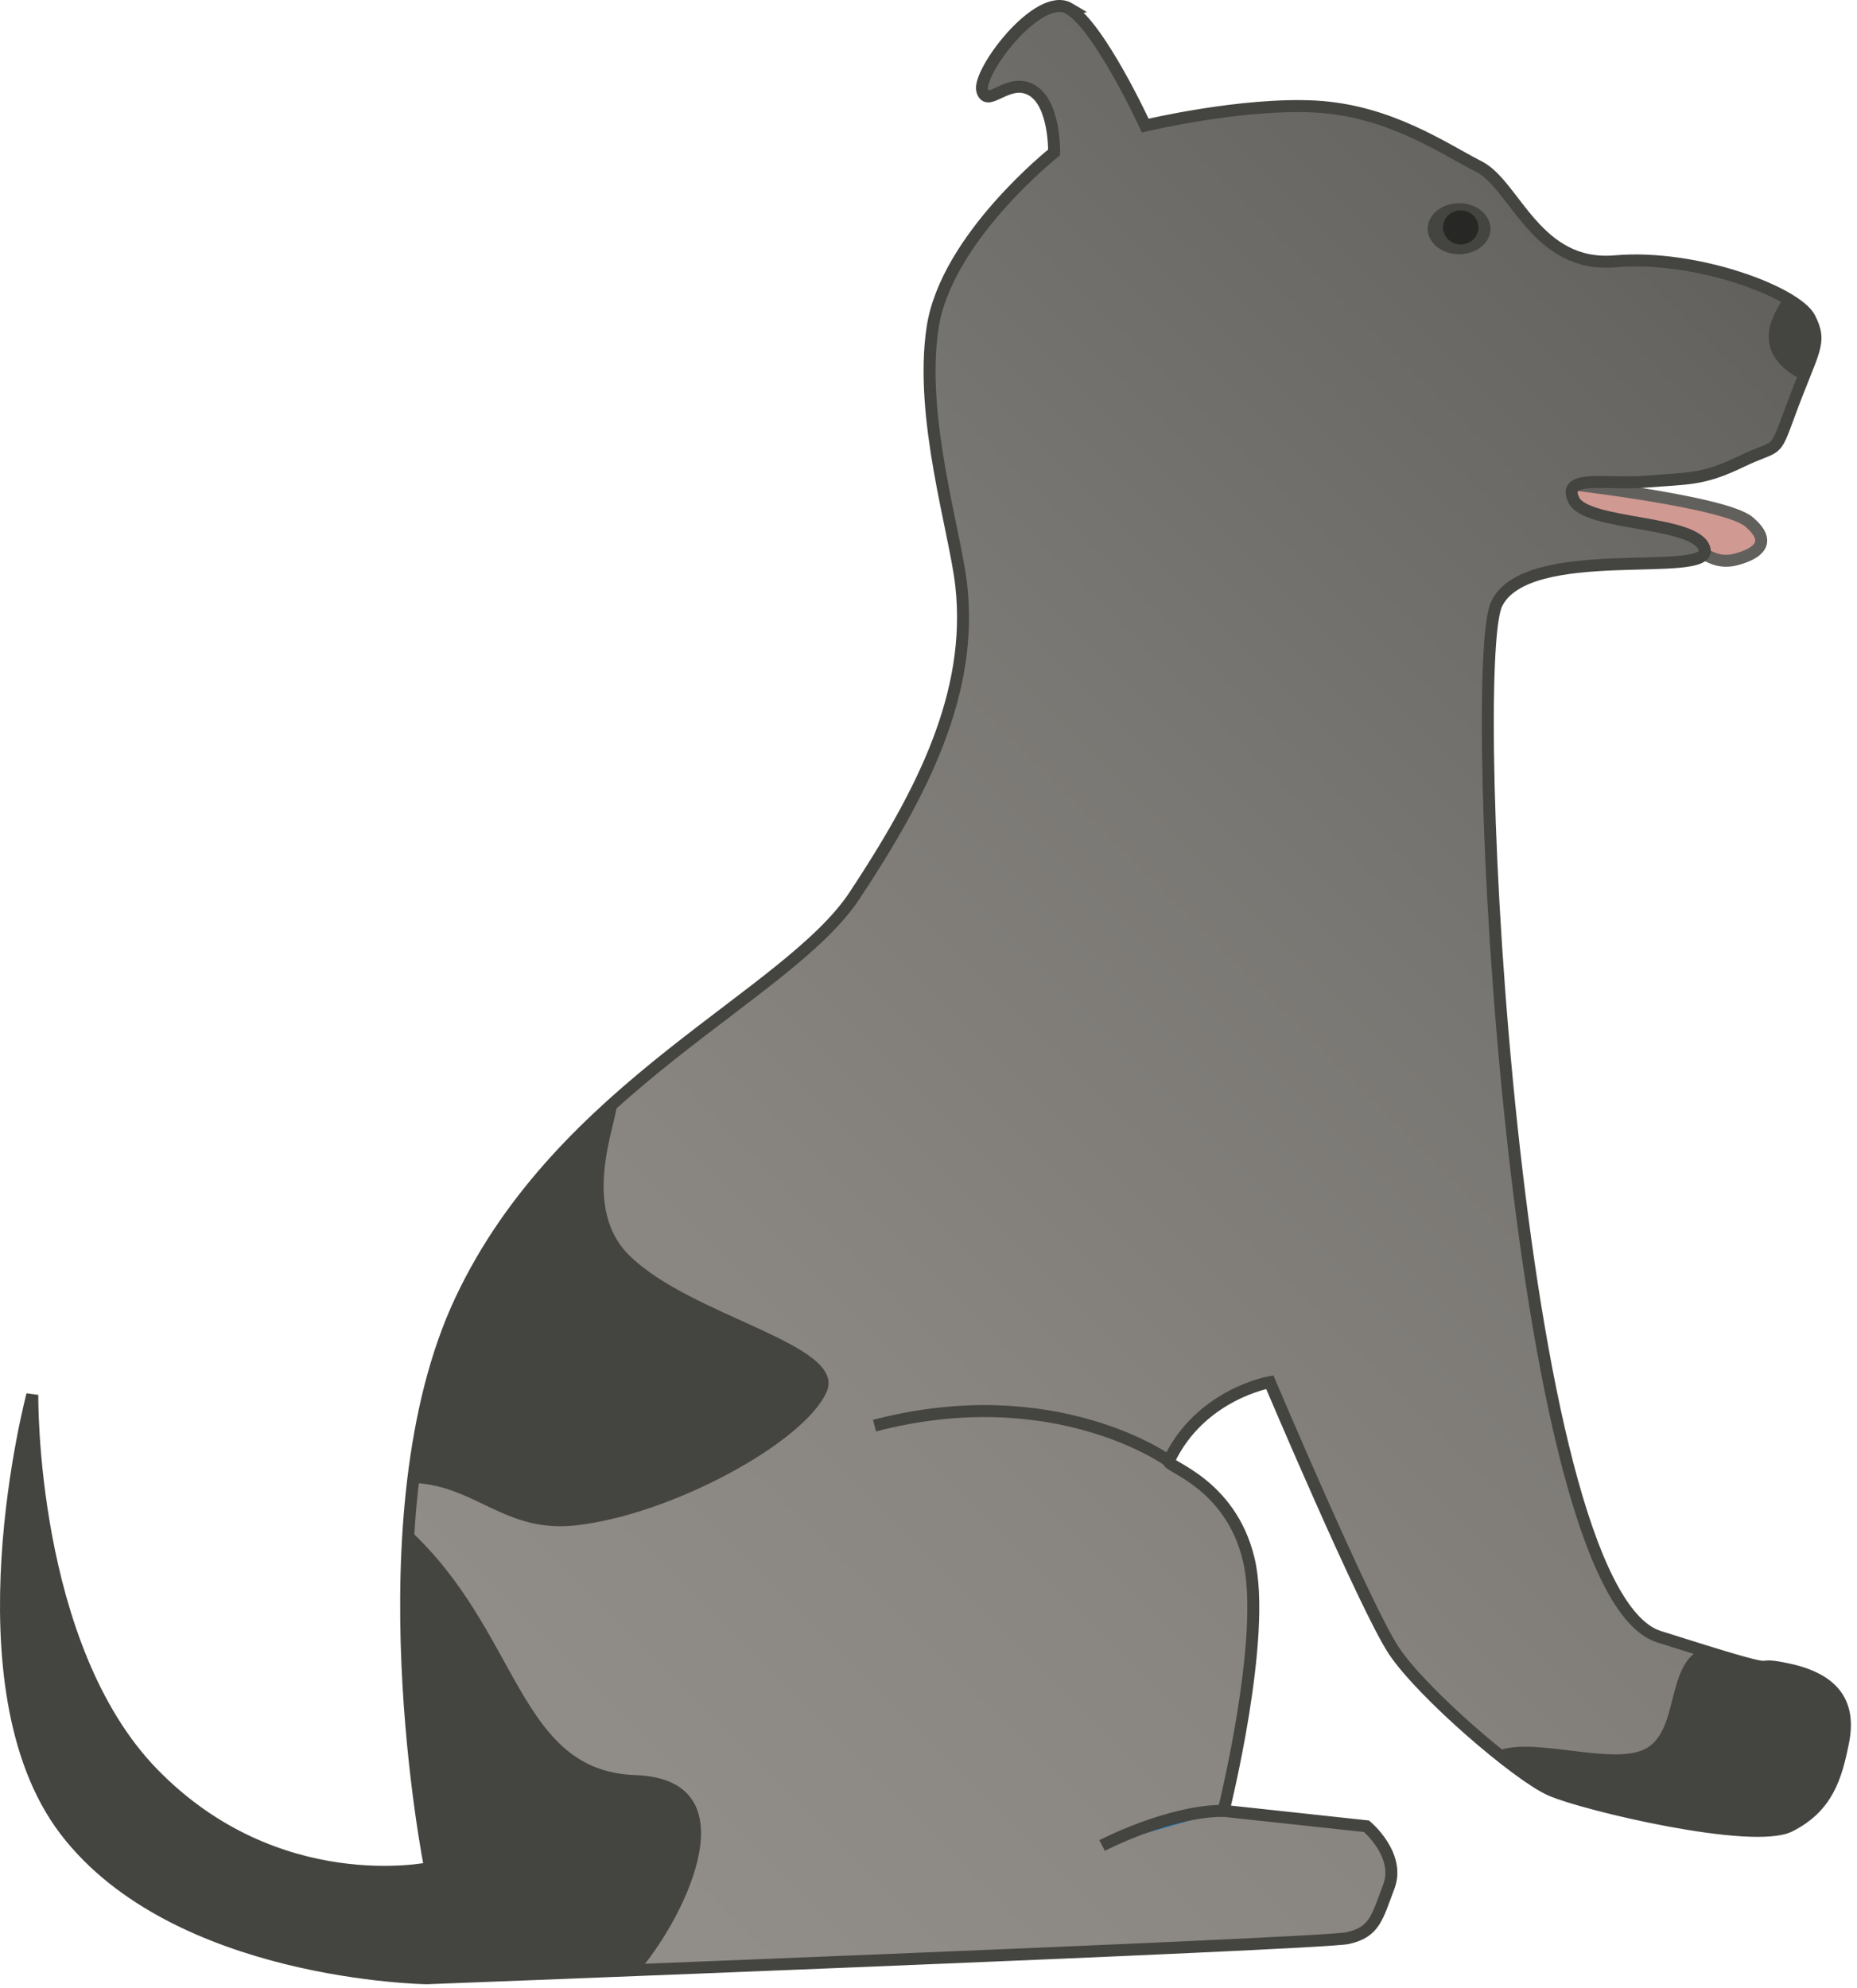
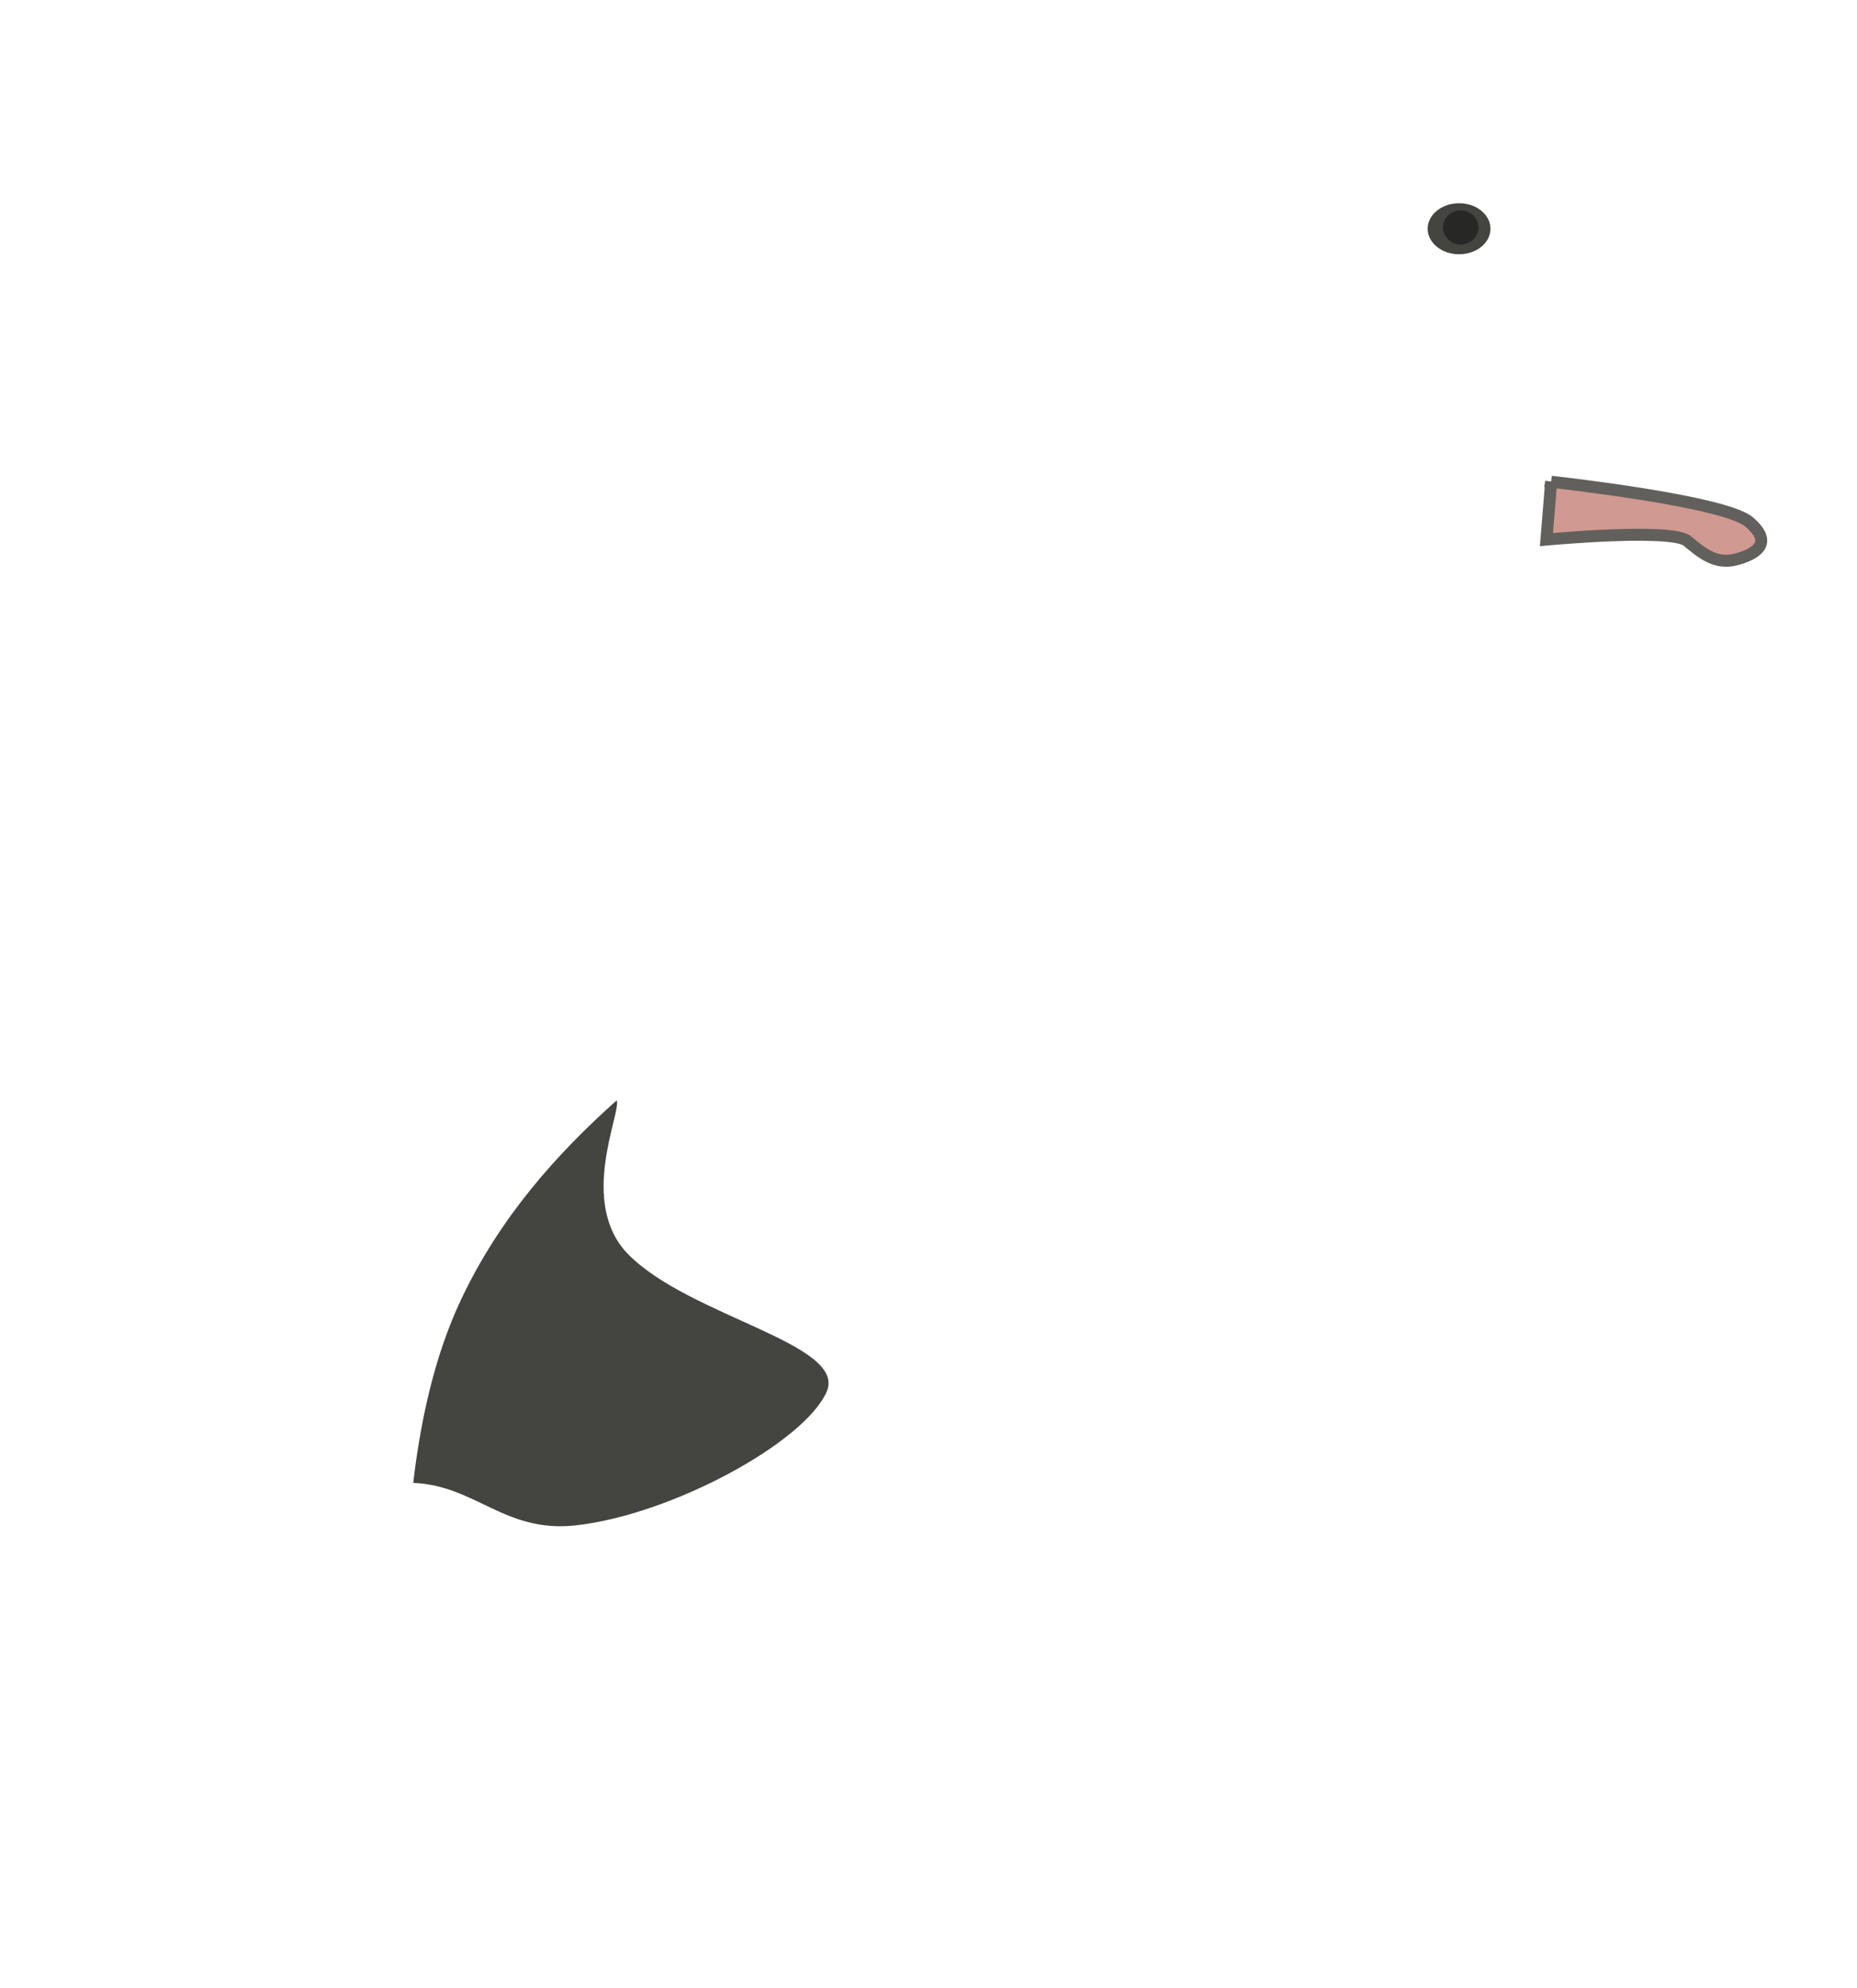
<svg xmlns="http://www.w3.org/2000/svg" xmlns:ns1="https://ian.umces.edu/media-library/" x="0px" y="0px" width="468" height="501" viewBox="0 0 468 501" xml:space="preserve">
  <title>Canis lupis familiaris (Dog)</title>
  <desc>
    <ns1:title>Canis lupis familiaris (Dog)</ns1:title>
    <ns1:descr>Illustration of Canis lupis familiaris (Dog)</ns1:descr>
    <ns1:scene>
      <ns1:contains>mammal, dog, domestic, Chordata, Mammalia, Carnivora, Caniformia, Canidae, Caninae, Canis, lupis, familiaris</ns1:contains>
      <ns1:when>2005-01-01</ns1:when>
    </ns1:scene>
  </desc>
  <defs />
  <path stroke="#62605D" stroke-width="3.017" d="m390.92 121.4s43.651 4.754 49.898 10.126c6.248 5.349 1.713 8.089-3.203 9.42-4.939 1.345-8.372-1.233-12.346-4.602-3.943-3.345-35.539-.379-35.539-.379l1.19-14.57z" fill="#D09991" />
  <linearGradient id="ian_symbols_622ff392ecfec384d5a6a286ebe4dfae" y2="106.1" gradientUnits="userSpaceOnUse" x2="482.44" y1="517.08" x1="71.465">
    <stop stop-color="#94908B" offset="0" />
    <stop stop-color="#918D89" offset=".165" />
    <stop stop-color="#898581" offset=".393" />
    <stop stop-color="#7A7874" offset=".656" />
    <stop stop-color="#666561" offset=".945" />
    <stop stop-color="#62605D" offset="1" />
  </linearGradient>
-   <path stroke="#444441" stroke-width="3.017" d="m269.52 2.176c-7.721-4.612-23.26 16.006-21.969 20.652 1.287 4.622 6.518-3.477 12.447-.119 5.937 3.355 5.656 15.702 5.656 15.702s-27.233 21.569-30.632 44.188c-3.402 22.601 5.717 51.243 7.231 64.897 3.064 27.331-9.94 52.497-26.841 78.104-16.904 25.601-73.706 47.732-99.266 101.98-25.578 54.23-7.741 143.14-7.741 143.14s-38.572 8.251-69.843-23.823c-31.23-32.072-30.419-95.421-30.419-95.421s-19.469 73.331 8.294 109.75c27.781 36.427 91.133 37.262 91.133 37.262s225.23-8.6 232.06-10.103c6.802-1.527 7.376-5.034 10.396-13.029 2.977-7.977-5.633-15.167-5.633-15.167l-36.035-3.89s11.022-43.921 6.335-63.39c-4.679-19.479-21.245-23.51-20.141-24.776 7.914-16.817 25.456-19.848 25.456-19.848s24.07 56.805 31.261 67.657c7.214 10.815 31.2 31.424 39.515 35.106 8.316 3.689 50.96 13.806 60.292 9.071 9.346-4.74 11.641-12.116 13.438-21.256 1.798-9.149-1.739-15.613-13.9-18.212-12.119-2.598 4.352 3.464-32.53-8.23-36.87-11.684-48.534-244.37-40.911-260.23 7.636-15.874 54.023-6.183 52.433-13.708-1.592-7.504-29.758-5.829-32.984-12.475-3.227-6.619 8.413-3.855 17.892-4.615 10.967-.899 14.464-.368 24.145-5.024 9.68-4.667 8.362-1.406 12.238-11.931 6.051-16.492 8.423-17.877 5.176-24.3-3.261-6.41-28.47-16.08-49.033-14.292-19.955 1.743-25.24-19.232-34.271-23.834-9.008-4.591-22.567-14.12-41.201-15.161-18.638-1.007-42.941 4.798-42.941 4.798s-11.44-24.849-19.16-29.465z" fill="url(#ian_symbols_622ff392ecfec384d5a6a286ebe4dfae)" />
-   <path d="m454.23 95.811c3.443-8.576 4.396-10.624 1.842-15.668-.521-1.017-5.146-3.845-6.724-5.143-.33 1.842-10.49 12.917 4.88 20.811z" fill="#444441" />
-   <path d="m160.04 447.29c-29.616-1.051-28.998-36.211-57.035-61.95-2.933 43.691 5.406 85.382 5.406 85.382s-38.572 8.251-69.843-23.823c-31.23-32.072-30.419-95.421-30.419-95.421s-19.469 73.331 8.294 109.75c27.781 36.427 91.133 37.262 91.133 37.262s22.604-.855 53.71-2.092c11.74-13.92 28.37-48.06-1.25-49.11z" fill="#444441" />
-   <path d="m450.62 420.66c-10.765-2.308.953 2.196-22.158-4.971-8.673 4.332-5.271 20.747-13.958 25.078-8.515 4.244-29.084-3.551-37.596.703 5.653 4.581 10.829 8.23 13.883 9.586 8.316 3.689 50.96 13.806 60.292 9.071 9.346-4.74 11.641-12.116 13.438-21.256 1.81-9.15-1.73-15.62-13.89-18.21z" fill="#444441" />
+   <path d="m454.23 95.811z" fill="#444441" />
  <path d="m145.04 384.38c24.223-2.666 57.676-20.922 63.282-33.646 5.315-12.096-34.318-18.884-49.898-34.565-12.92-13.016-1.767-35.907-3-38.894-15.019 13.383-29.463 29.463-39.275 50.307-6.507 13.786-10.103 29.845-12.009 46.087 15.74.64 23.06 12.66 40.91 10.71z" fill="#444441" />
-   <path stroke="#444441" stroke-width="3.017" d="m294.56 368.14s-28.676-20.78-74.165-8.9" fill="none" />
-   <path stroke="#444441" stroke-width="3.017" d="m277.75 465.04s16.772-8.738 30.611-8.738" fill="#0072BC" />
  <path d="m375.63 57.653c0 3.541-3.53 6.419-7.903 6.419-4.375 0-7.923-2.878-7.923-6.419 0-3.564 3.548-6.443 7.923-6.443 4.37 0 7.9 2.879 7.9 6.443z" fill="#444441" />
  <path d="m372.59 57.305c0 2.372-1.993 4.298-4.453 4.298-2.48 0-4.47-1.926-4.47-4.298s1.989-4.298 4.47-4.298c2.46 0 4.45 1.926 4.45 4.298z" fill="#272725" />
</svg>